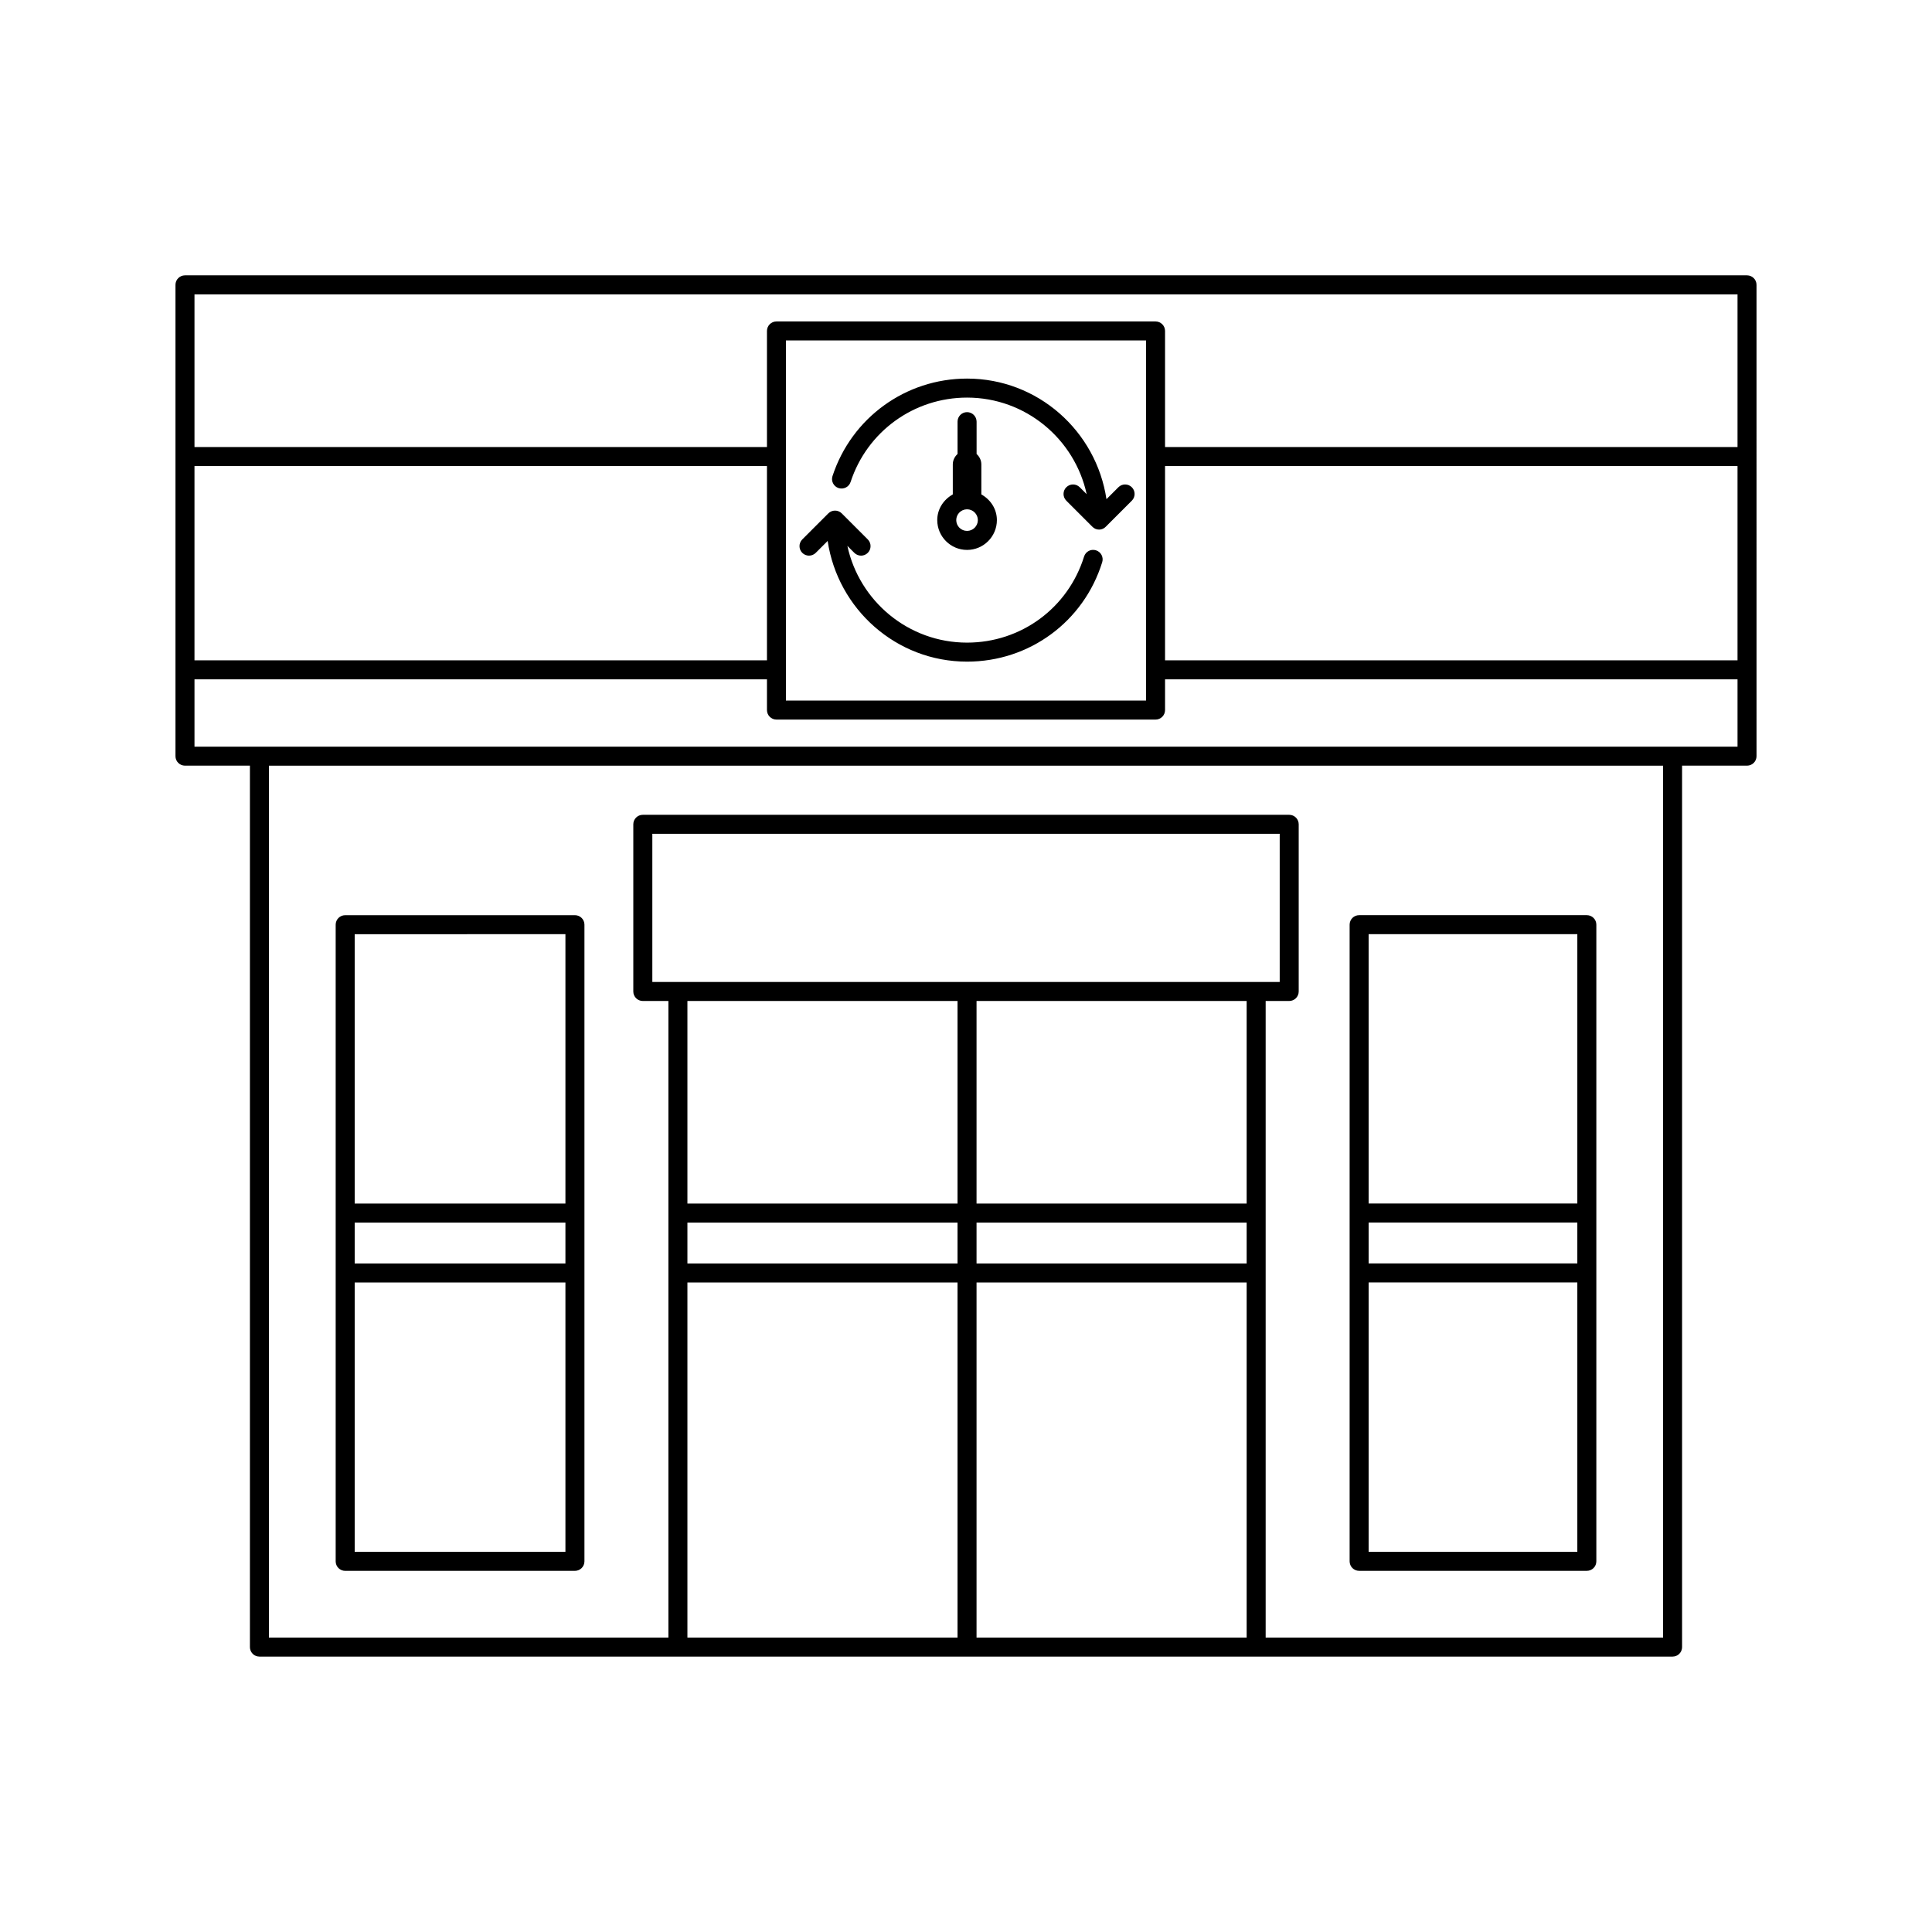
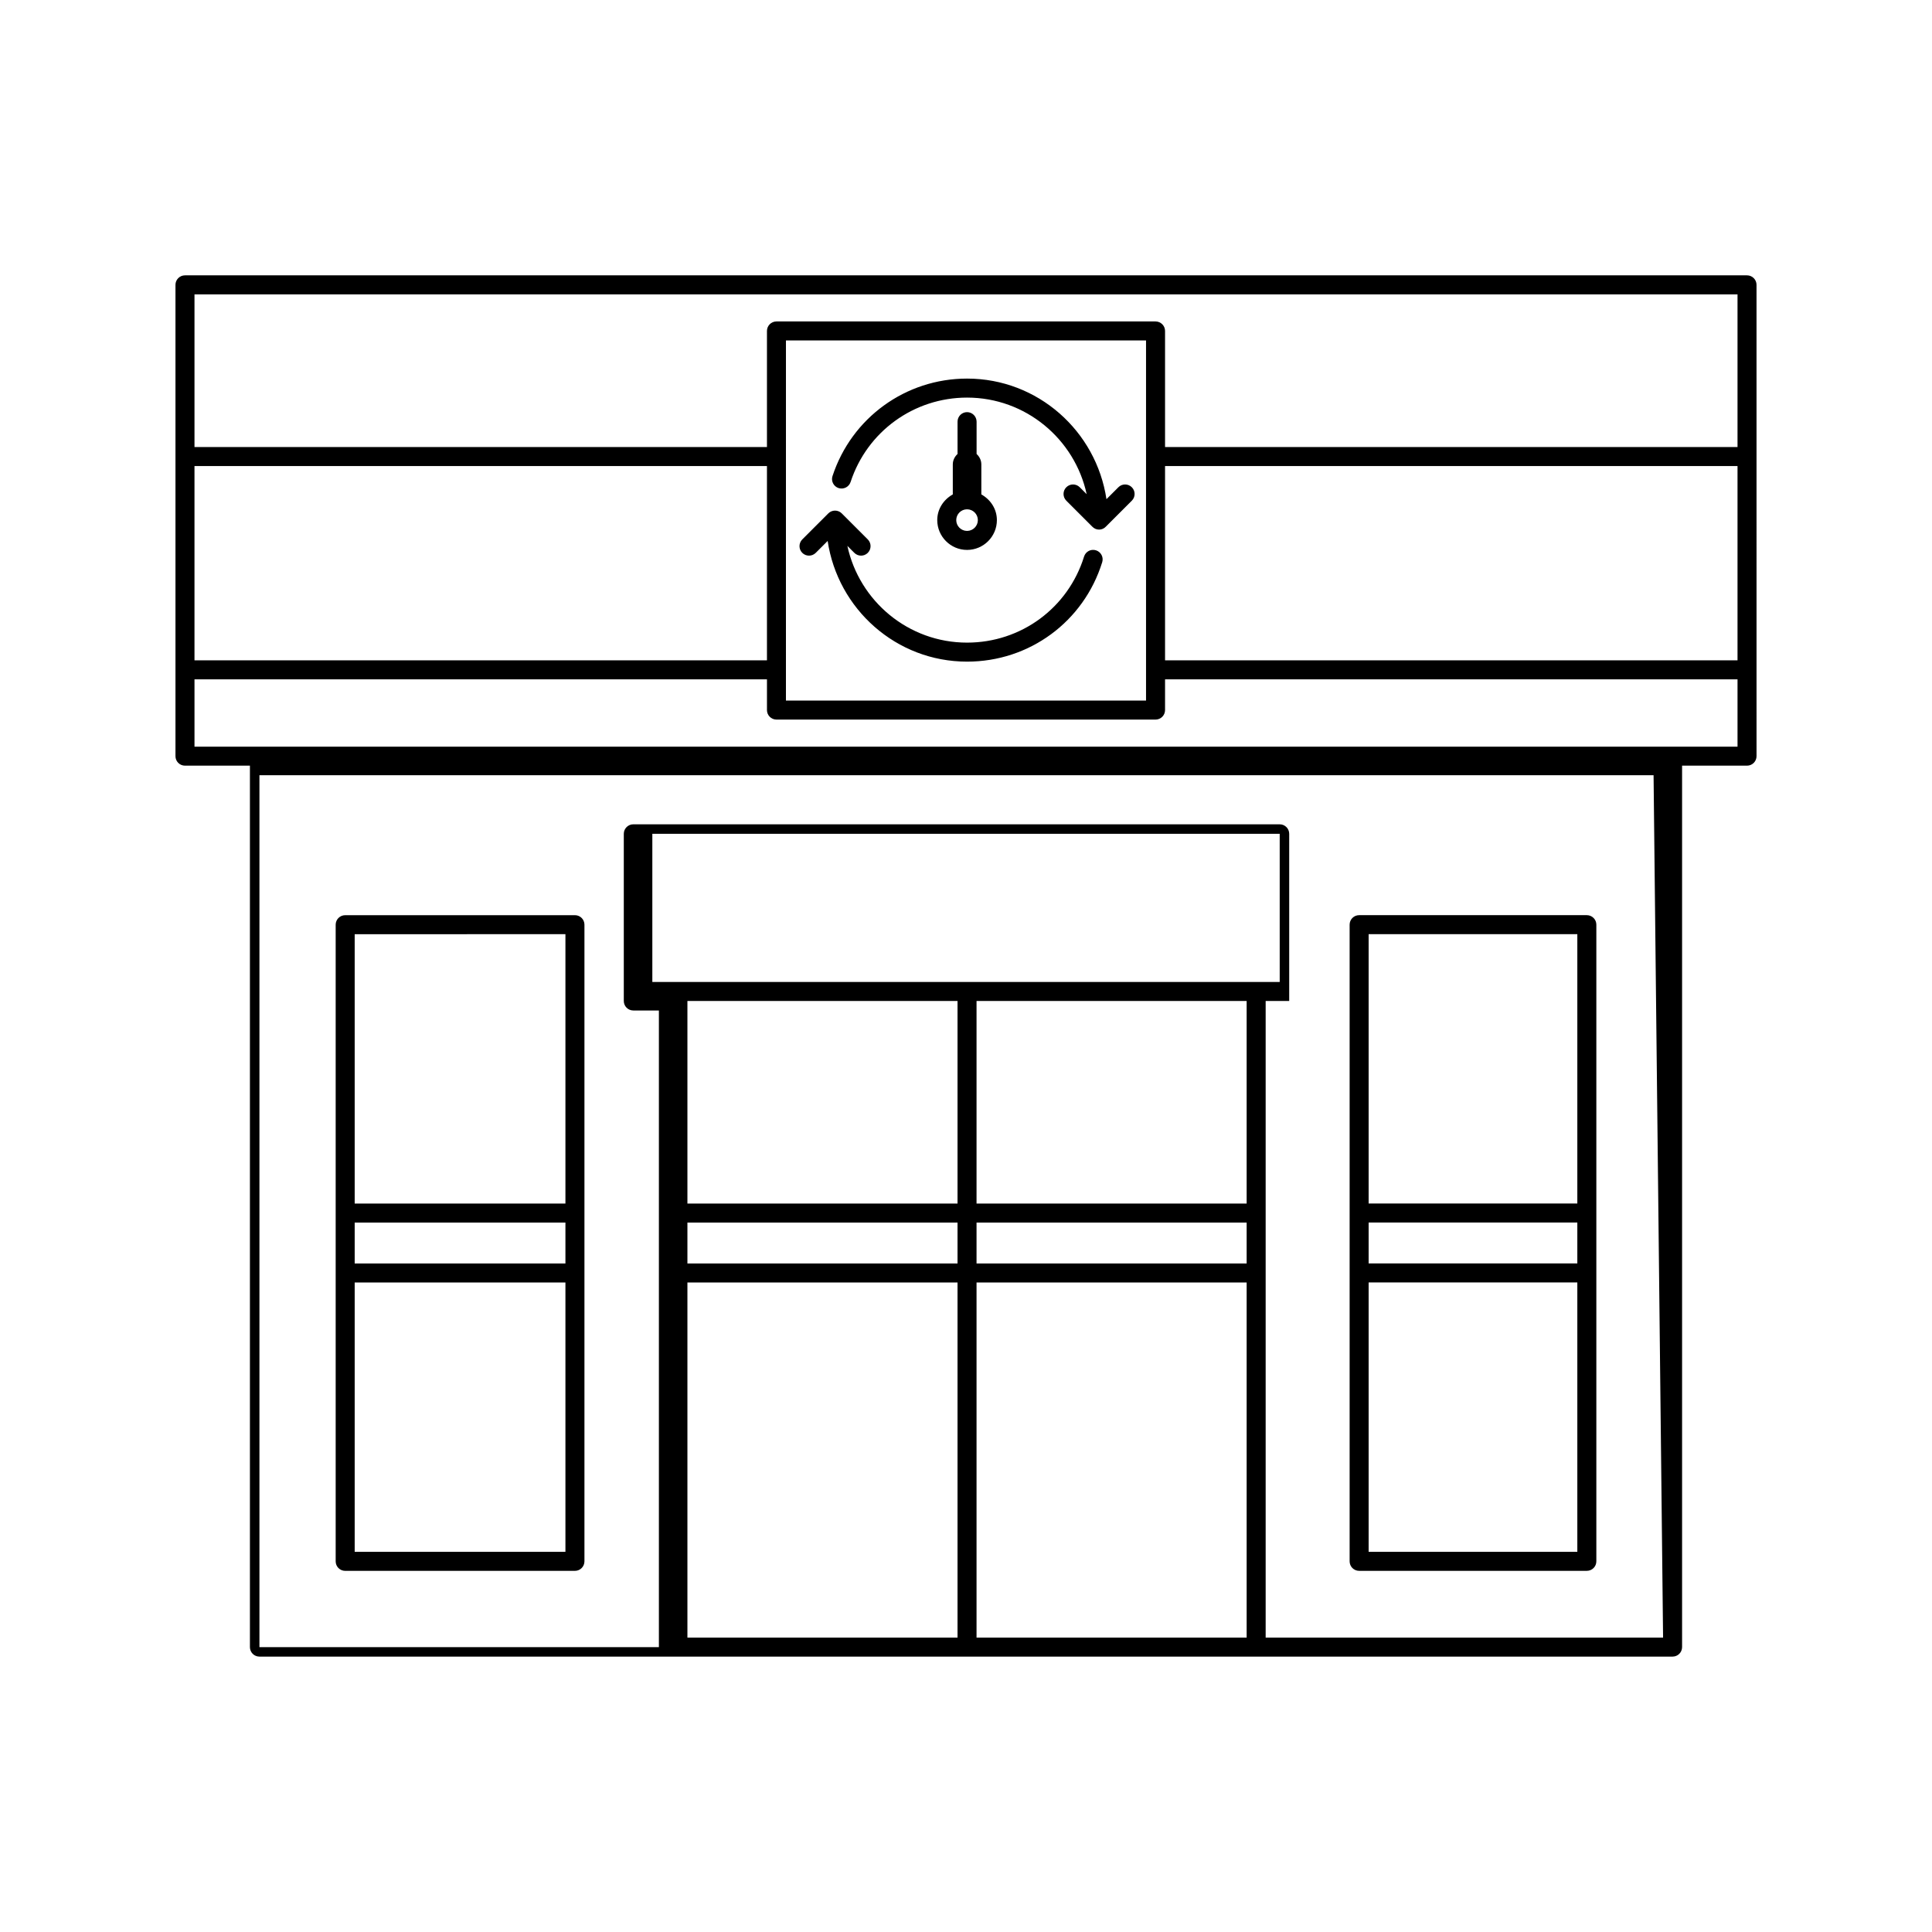
<svg xmlns="http://www.w3.org/2000/svg" fill="#000000" width="800px" height="800px" version="1.1" viewBox="144 144 512 512">
-   <path d="m606.98 216.97h-413.96c-1.391 0-2.519 1.125-2.519 2.519v124.9c0 1.391 1.125 2.519 2.519 2.519h17.211v233.59c0 1.391 1.125 2.519 2.519 2.519h374.5c1.391 0 2.519-1.125 2.519-2.519v-233.59h17.211c1.391 0 2.519-1.125 2.519-2.519l-0.004-124.9c0-1.391-1.125-2.519-2.516-2.519zm-2.519 5.039v40.461h-151.71v-30.762c0-1.391-1.125-2.519-2.519-2.519h-100.46c-1.391 0-2.519 1.125-2.519 2.519v30.766l-151.71-0.004v-40.461zm-151.71 45.5h151.71v51.484h-151.71zm-5.039-33.285v95.43h-95.43l0.004-95.43zm-100.46 84.77h-151.71v-51.484h151.71zm-21.078 149h71.582v10.84h-71.582zm76.621 0h71.582v10.84h-71.582zm71.582 15.879v94.109h-71.582v-94.109zm0-20.914h-71.582v-53.691h71.582zm-157.5-58.73v-39.262h166.26v39.262zm80.879 5.039v53.691h-71.582v-53.691zm-71.582 74.605h71.582v94.109h-71.582zm258.56 94.109h-105.32v-168.71h6.238c1.391 0 2.519-1.125 2.519-2.519v-44.301c0-1.391-1.125-2.519-2.519-2.519h-171.3c-1.391 0-2.519 1.125-2.519 2.519v44.301c0 1.391 1.125 2.519 2.519 2.519h6.781v168.72l-105.86-0.004v-231.07h369.46zm-389.19-236.11v-17.84h151.71v8.145c0 1.391 1.125 2.519 2.519 2.519h100.46c1.391 0 2.519-1.125 2.519-2.519v-8.145h151.71v17.84zm39.934 218.42h60.887c1.391 0 2.519-1.125 2.519-2.519v-168.72c0-1.391-1.125-2.519-2.519-2.519l-60.887 0.004c-1.391 0-2.519 1.125-2.519 2.519v168.72c0 1.391 1.129 2.516 2.519 2.516zm2.519-5.039v-71.383h55.848v71.383zm0-76.422v-10.84h55.848v10.84zm55.848-87.262v71.383l-55.848 0.004v-71.383zm210.34 168.72h60.344c1.391 0 2.519-1.125 2.519-2.519v-168.72c0-1.391-1.125-2.519-2.519-2.519h-60.344c-1.391 0-2.519 1.125-2.519 2.519v168.72c0 1.395 1.129 2.519 2.519 2.519zm2.519-5.039v-71.383h55.305v71.383zm0-76.422v-10.84h55.305v10.84zm55.305-87.262v71.383h-55.305v-71.383zm-161.73-138.34c-1.391 0-2.519 1.125-2.519 2.519v8.57c-0.762 0.691-1.258 1.664-1.258 2.773v7.941c-2.418 1.352-4.121 3.84-4.121 6.805 0 4.359 3.543 7.902 7.902 7.902 4.359 0 7.902-3.543 7.902-7.902 0-2.965-1.703-5.453-4.121-6.805v-7.941c0-1.109-0.496-2.082-1.258-2.773v-8.57c-0.008-1.395-1.137-2.519-2.527-2.519zm0 31.473c-1.578 0-2.863-1.285-2.863-2.863s1.285-2.863 2.863-2.863 2.863 1.285 2.863 2.863-1.285 2.863-2.863 2.863zm-35.656-14.527c5.059-15.453 19.387-25.84 35.656-25.84 18.777 0 34.234 13.922 36.945 31.957l3.16-3.16c0.984-0.984 2.578-0.984 3.562 0 0.984 0.984 0.984 2.578 0 3.562l-6.875 6.875c-0.457 0.48-1.086 0.789-1.805 0.789-0.715 0-1.344-0.309-1.805-0.789l-6.875-6.875c-0.984-0.984-0.984-2.578 0-3.562 0.984-0.984 2.578-0.984 3.562 0l1.832 1.832c-3.168-14.605-16.16-25.59-31.699-25.59-14.086 0-26.488 8.988-30.863 22.367-0.434 1.324-1.852 2.031-3.18 1.613-1.328-0.438-2.051-1.859-1.617-3.18zm-8.008 20.344c-0.984-0.984-0.984-2.578 0-3.562l6.898-6.898c0.457-0.457 1.086-0.738 1.781-0.738 0.695 0 1.328 0.281 1.781 0.738l6.898 6.898c0.984 0.984 0.984 2.578 0 3.562-0.492 0.492-1.137 0.738-1.781 0.738-0.645 0-1.289-0.246-1.781-0.738l-1.844-1.844c3.152 14.625 16.156 25.633 31.715 25.633 14.301 0 26.766-9.164 31.008-22.809 0.414-1.328 1.816-2.078 3.152-1.656 1.328 0.414 2.07 1.824 1.656 3.152-4.898 15.766-19.297 26.352-35.816 26.352-18.789 0-34.25-13.934-36.945-31.984l-3.156 3.156c-0.988 0.984-2.582 0.984-3.566 0z" />
+   <path d="m606.98 216.97h-413.96c-1.391 0-2.519 1.125-2.519 2.519v124.9c0 1.391 1.125 2.519 2.519 2.519h17.211v233.59c0 1.391 1.125 2.519 2.519 2.519h374.5c1.391 0 2.519-1.125 2.519-2.519v-233.59h17.211c1.391 0 2.519-1.125 2.519-2.519l-0.004-124.9c0-1.391-1.125-2.519-2.516-2.519zm-2.519 5.039v40.461h-151.71v-30.762c0-1.391-1.125-2.519-2.519-2.519h-100.46c-1.391 0-2.519 1.125-2.519 2.519v30.766l-151.71-0.004v-40.461zm-151.71 45.5h151.71v51.484h-151.71zm-5.039-33.285v95.43h-95.43l0.004-95.43zm-100.46 84.77h-151.71v-51.484h151.71zm-21.078 149h71.582v10.84h-71.582zm76.621 0h71.582v10.84h-71.582zm71.582 15.879v94.109h-71.582v-94.109zm0-20.914h-71.582v-53.691h71.582zm-157.5-58.73v-39.262h166.26v39.262zm80.879 5.039v53.691h-71.582v-53.691zm-71.582 74.605h71.582v94.109h-71.582zm258.56 94.109h-105.32v-168.71h6.238v-44.301c0-1.391-1.125-2.519-2.519-2.519h-171.3c-1.391 0-2.519 1.125-2.519 2.519v44.301c0 1.391 1.125 2.519 2.519 2.519h6.781v168.72l-105.86-0.004v-231.07h369.46zm-389.19-236.11v-17.84h151.71v8.145c0 1.391 1.125 2.519 2.519 2.519h100.46c1.391 0 2.519-1.125 2.519-2.519v-8.145h151.71v17.84zm39.934 218.42h60.887c1.391 0 2.519-1.125 2.519-2.519v-168.72c0-1.391-1.125-2.519-2.519-2.519l-60.887 0.004c-1.391 0-2.519 1.125-2.519 2.519v168.72c0 1.391 1.129 2.516 2.519 2.516zm2.519-5.039v-71.383h55.848v71.383zm0-76.422v-10.84h55.848v10.84zm55.848-87.262v71.383l-55.848 0.004v-71.383zm210.34 168.72h60.344c1.391 0 2.519-1.125 2.519-2.519v-168.72c0-1.391-1.125-2.519-2.519-2.519h-60.344c-1.391 0-2.519 1.125-2.519 2.519v168.72c0 1.395 1.129 2.519 2.519 2.519zm2.519-5.039v-71.383h55.305v71.383zm0-76.422v-10.84h55.305v10.84zm55.305-87.262v71.383h-55.305v-71.383zm-161.73-138.34c-1.391 0-2.519 1.125-2.519 2.519v8.57c-0.762 0.691-1.258 1.664-1.258 2.773v7.941c-2.418 1.352-4.121 3.84-4.121 6.805 0 4.359 3.543 7.902 7.902 7.902 4.359 0 7.902-3.543 7.902-7.902 0-2.965-1.703-5.453-4.121-6.805v-7.941c0-1.109-0.496-2.082-1.258-2.773v-8.57c-0.008-1.395-1.137-2.519-2.527-2.519zm0 31.473c-1.578 0-2.863-1.285-2.863-2.863s1.285-2.863 2.863-2.863 2.863 1.285 2.863 2.863-1.285 2.863-2.863 2.863zm-35.656-14.527c5.059-15.453 19.387-25.84 35.656-25.84 18.777 0 34.234 13.922 36.945 31.957l3.16-3.16c0.984-0.984 2.578-0.984 3.562 0 0.984 0.984 0.984 2.578 0 3.562l-6.875 6.875c-0.457 0.48-1.086 0.789-1.805 0.789-0.715 0-1.344-0.309-1.805-0.789l-6.875-6.875c-0.984-0.984-0.984-2.578 0-3.562 0.984-0.984 2.578-0.984 3.562 0l1.832 1.832c-3.168-14.605-16.16-25.59-31.699-25.59-14.086 0-26.488 8.988-30.863 22.367-0.434 1.324-1.852 2.031-3.18 1.613-1.328-0.438-2.051-1.859-1.617-3.18zm-8.008 20.344c-0.984-0.984-0.984-2.578 0-3.562l6.898-6.898c0.457-0.457 1.086-0.738 1.781-0.738 0.695 0 1.328 0.281 1.781 0.738l6.898 6.898c0.984 0.984 0.984 2.578 0 3.562-0.492 0.492-1.137 0.738-1.781 0.738-0.645 0-1.289-0.246-1.781-0.738l-1.844-1.844c3.152 14.625 16.156 25.633 31.715 25.633 14.301 0 26.766-9.164 31.008-22.809 0.414-1.328 1.816-2.078 3.152-1.656 1.328 0.414 2.07 1.824 1.656 3.152-4.898 15.766-19.297 26.352-35.816 26.352-18.789 0-34.25-13.934-36.945-31.984l-3.156 3.156c-0.988 0.984-2.582 0.984-3.566 0z" />
</svg>